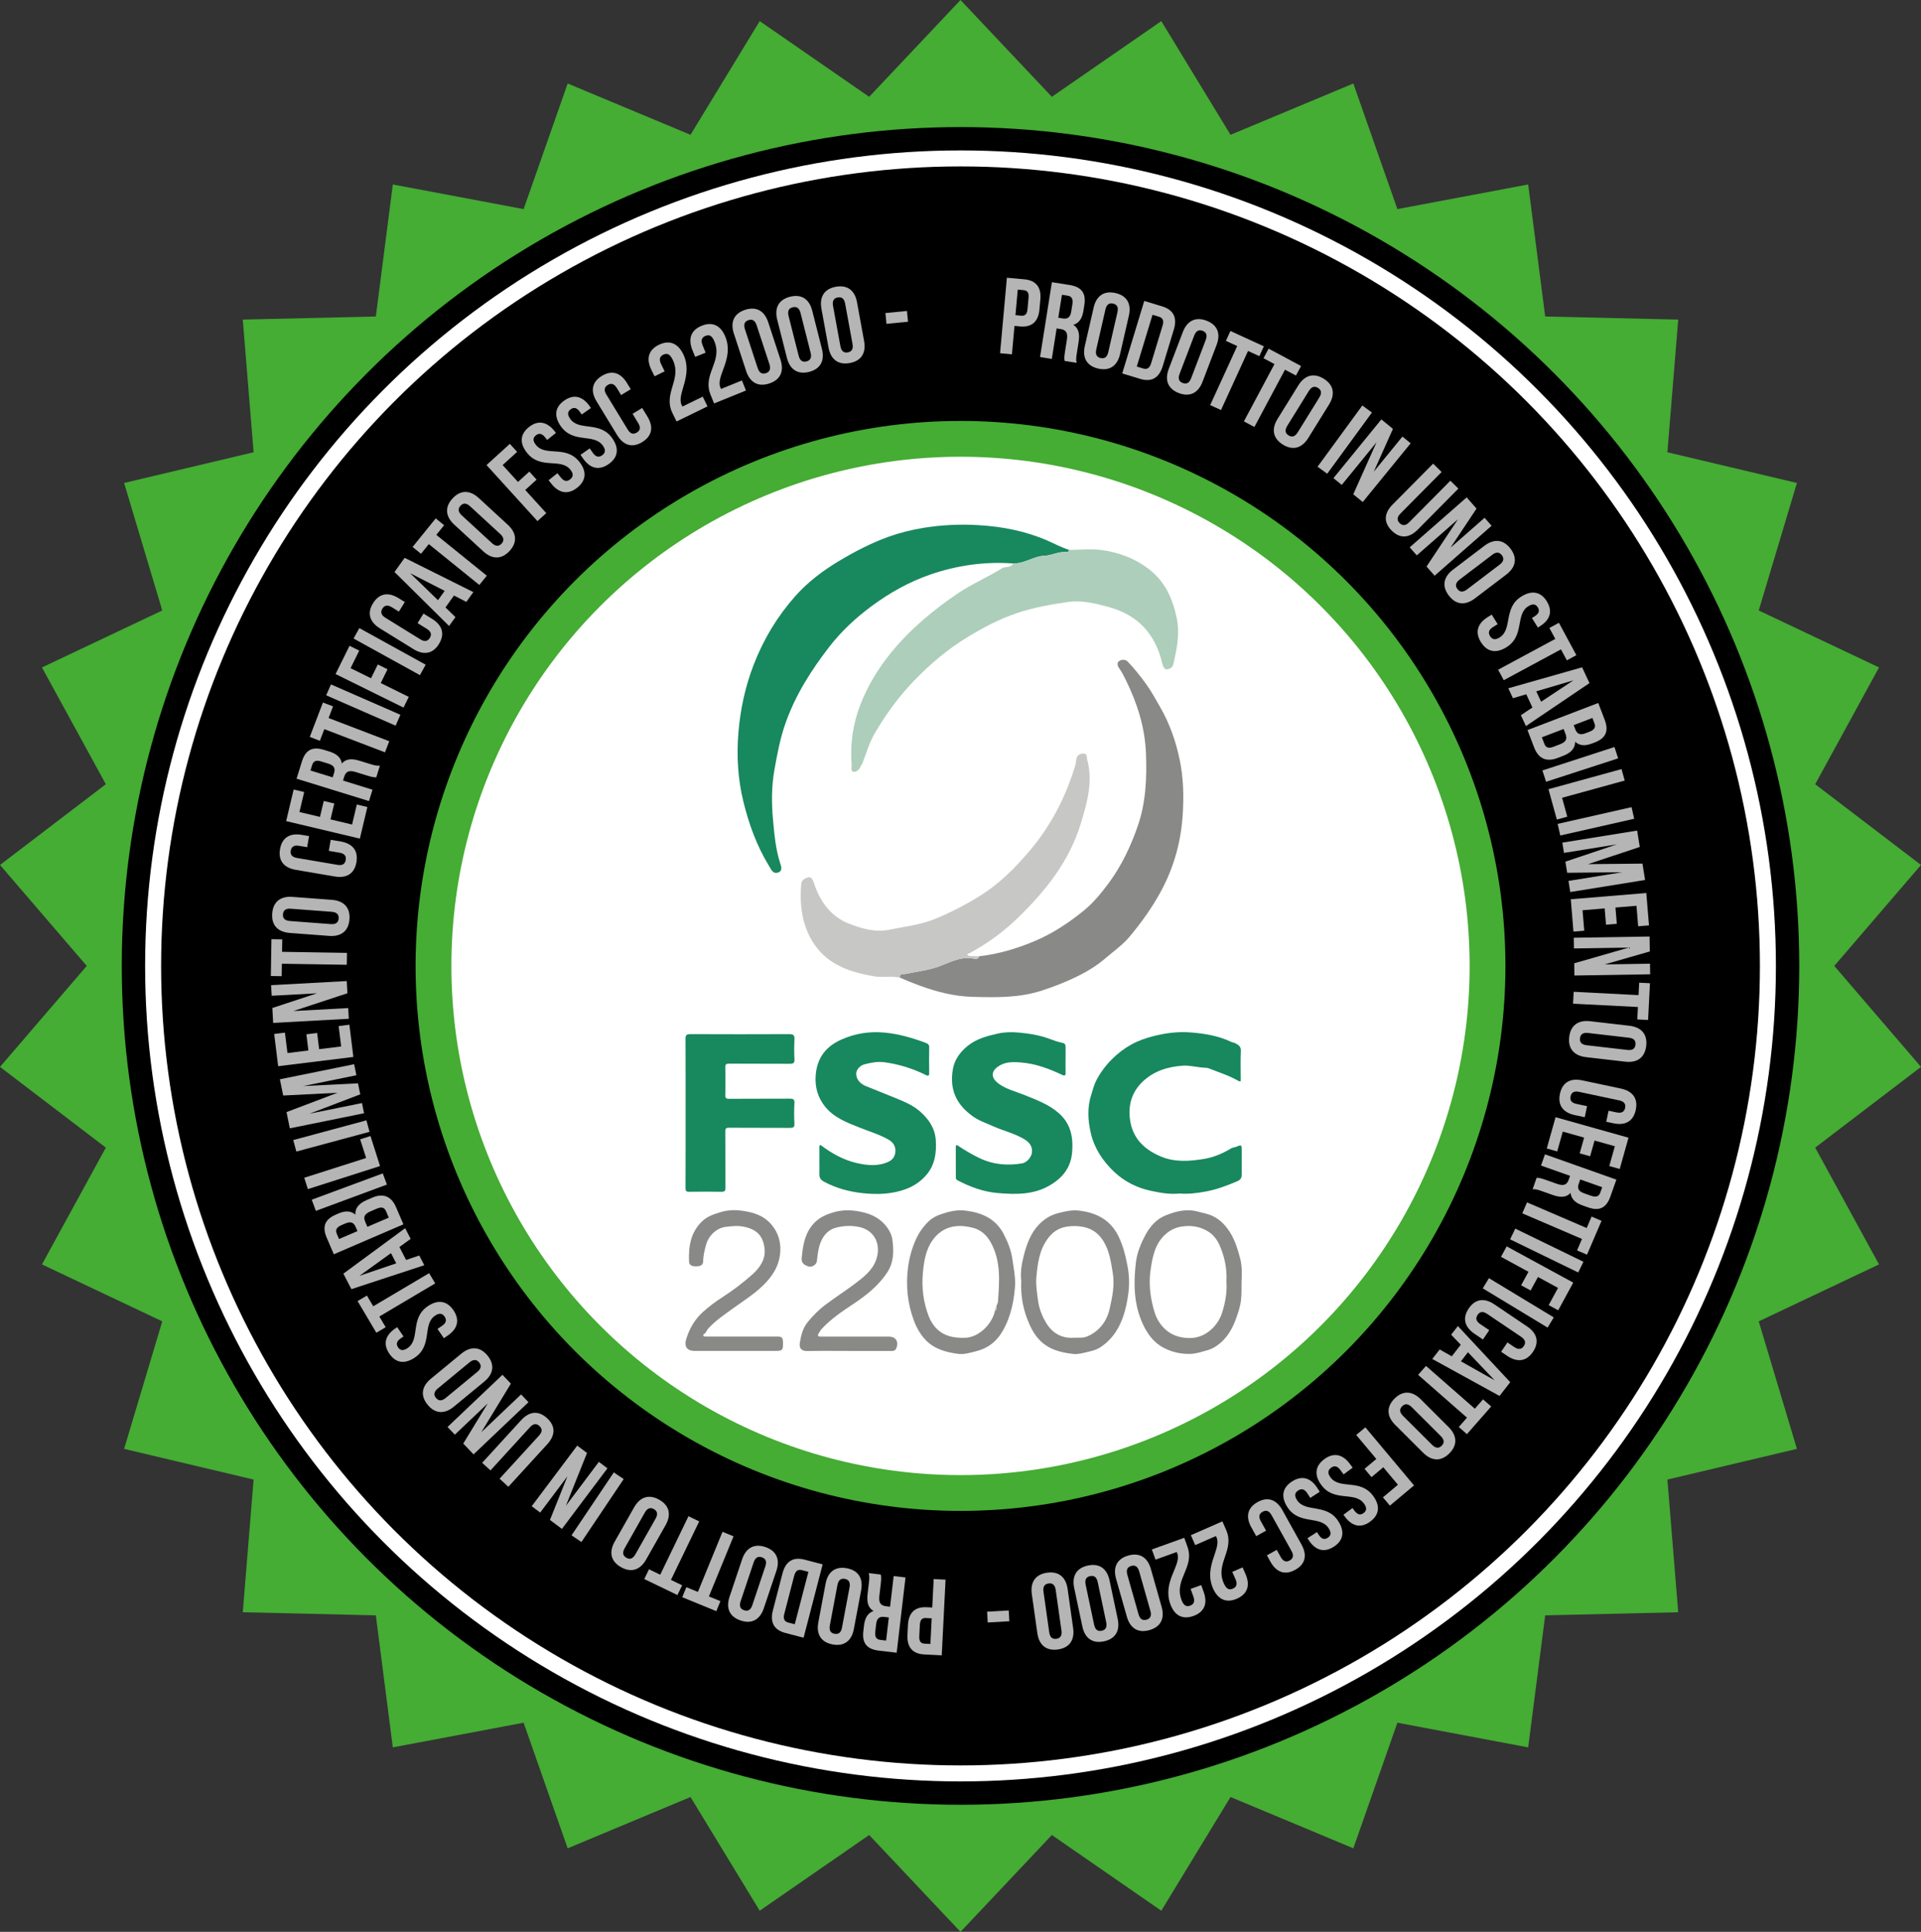
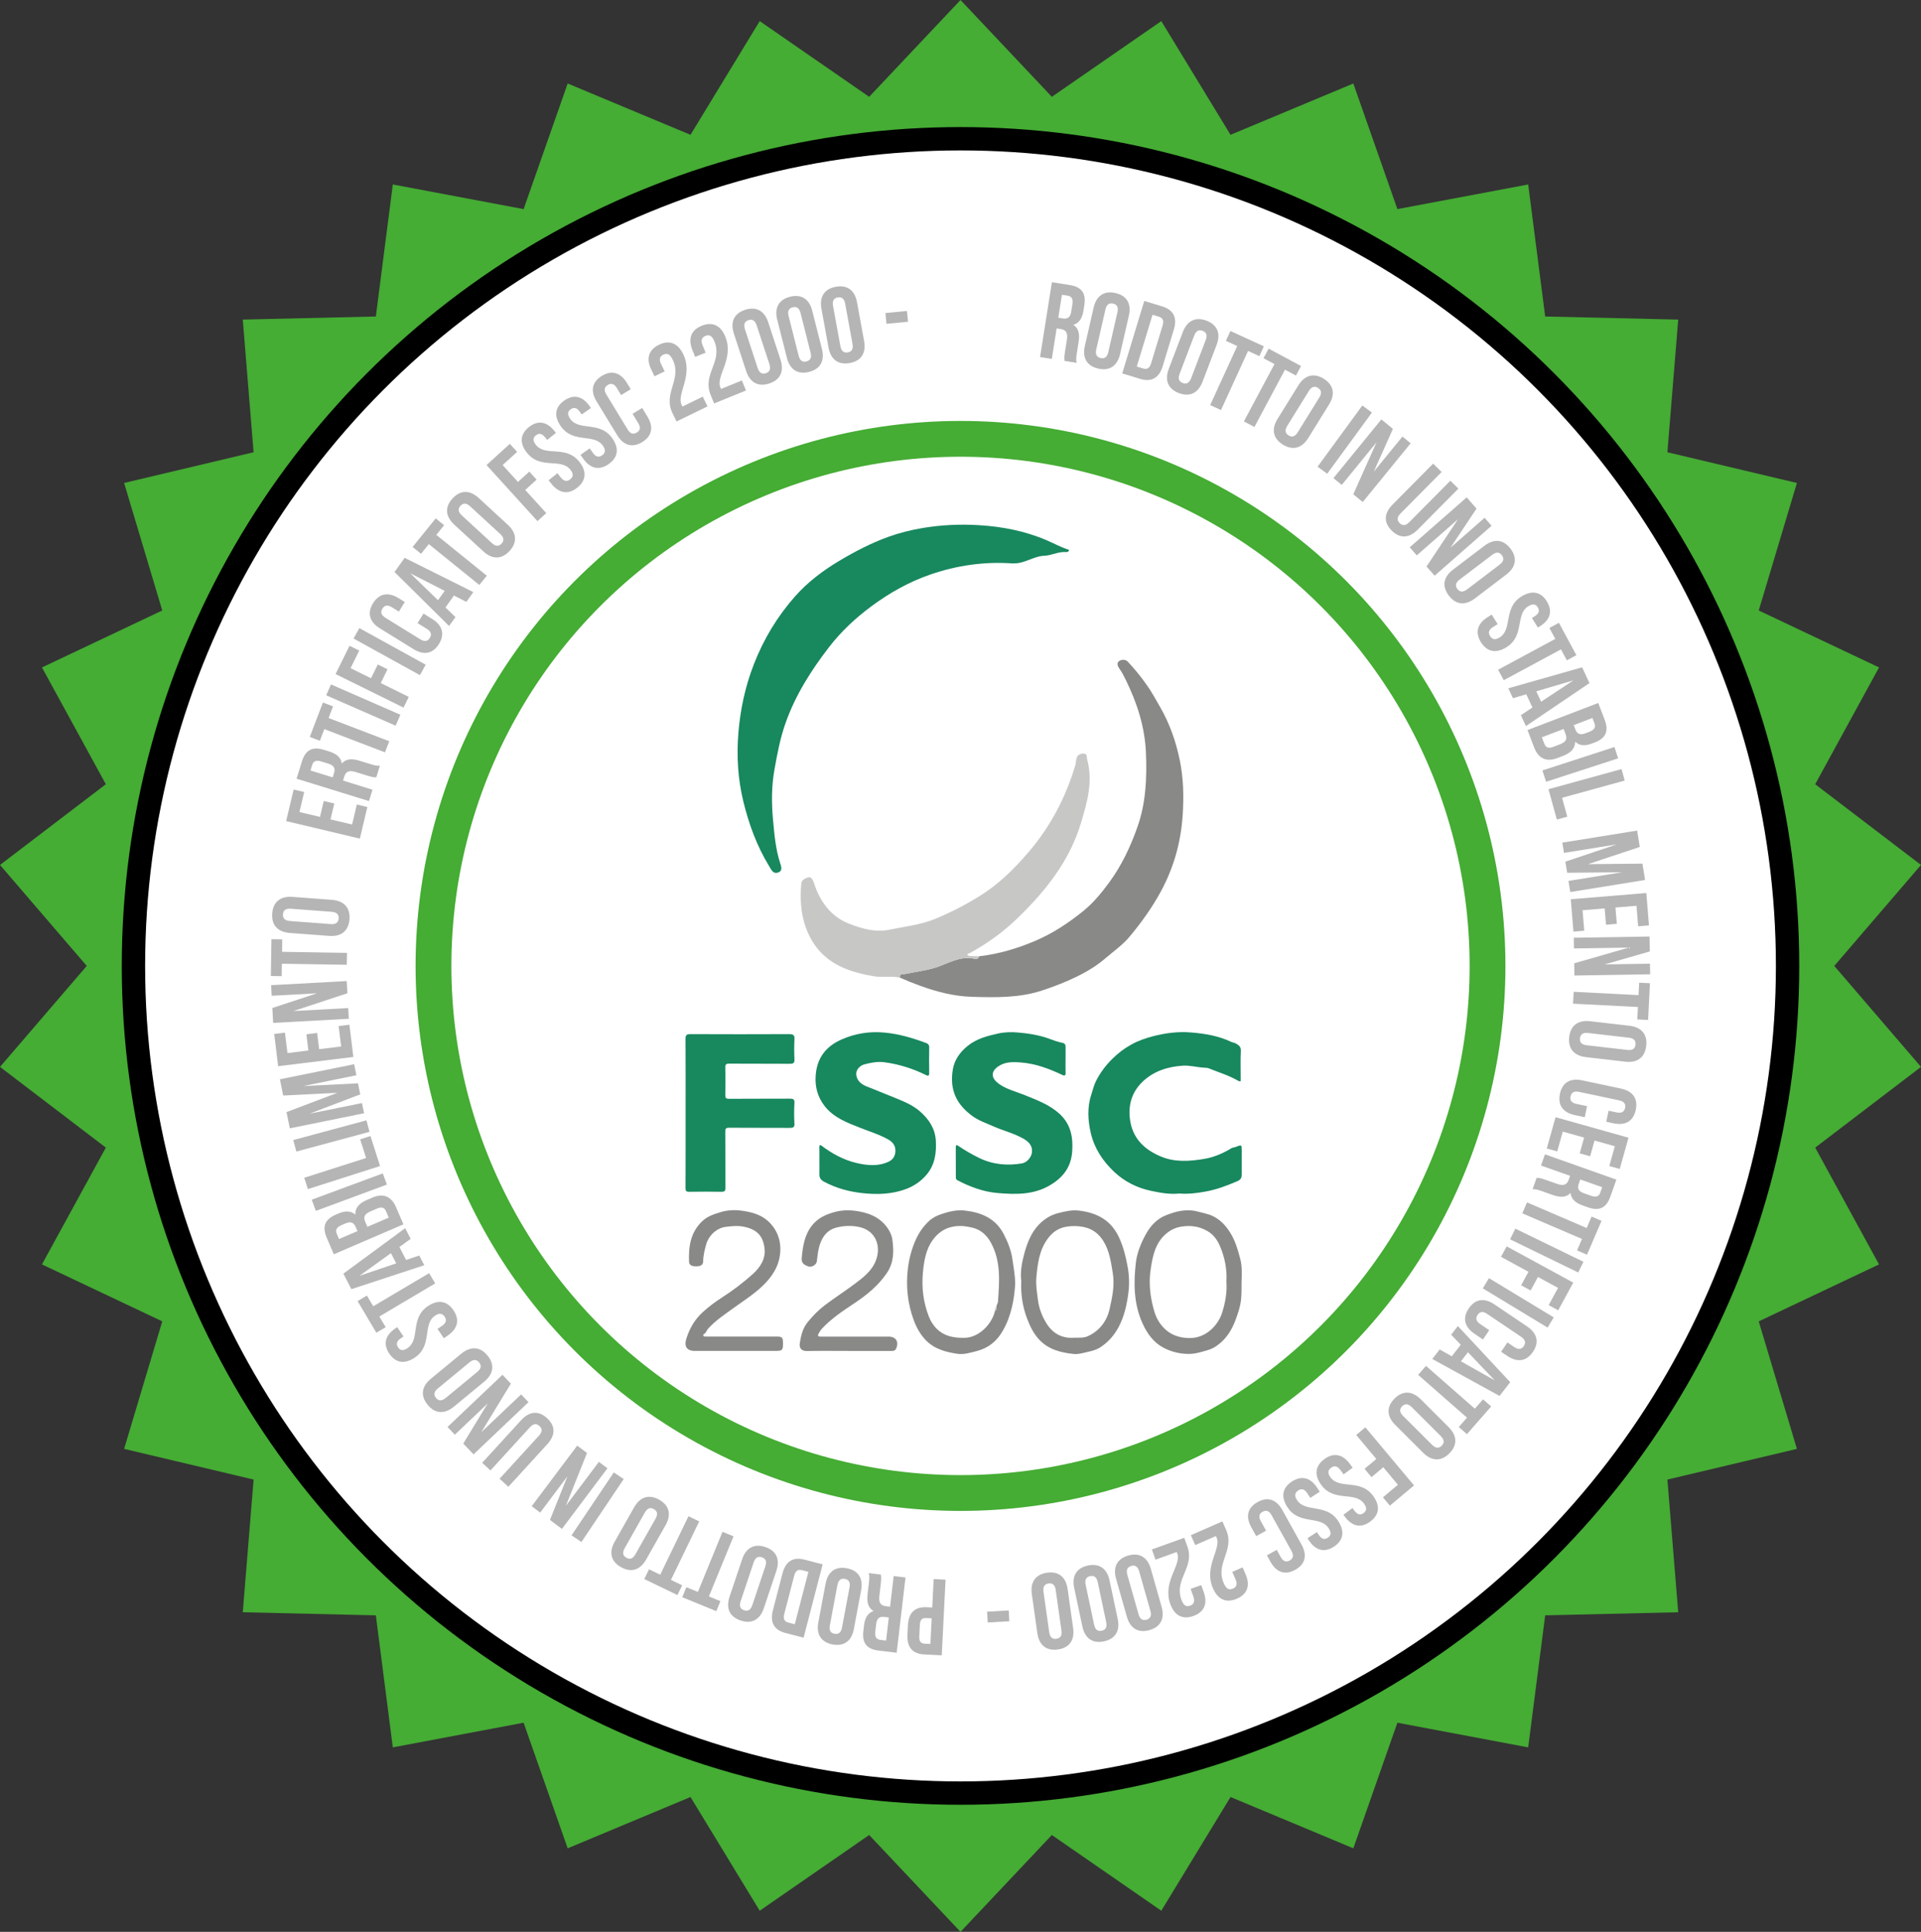
<svg xmlns="http://www.w3.org/2000/svg" id="Ebene_2" data-name="Ebene 2" viewBox="0 0 780.89 785.2">
  <rect x="0" y="0" width="780.89" height="785.2" fill="#333333" stroke="none" />
  <defs>
    <style>
      .cls-1 {
        fill: #45ac34;
      }

      .cls-1, .cls-2, .cls-3, .cls-4, .cls-5, .cls-6, .cls-7, .cls-8 {
        stroke-width: 0px;
      }

      .cls-2 {
        fill: #000;
      }

      .cls-3 {
        fill: #18885f;
      }

      .cls-4 {
        fill: #898a88;
      }

      .cls-5 {
        fill: #adceba;
      }

      .cls-6 {
        fill: #b5b5b5;
      }

      .cls-7 {
        fill: #fff;
      }

      .cls-8 {
        fill: #c7c7c6;
      }
    </style>
  </defs>
  <g id="IT">
    <polygon class="cls-1" points="390.45 0 427.58 39.35 472.07 8.58 500.21 54.79 550.13 33.94 568.04 84.99 621.21 74.98 628.12 128.64 682.2 129.9 677.8 183.82 730.45 196.3 714.93 248.13 763.83 271.28 737.88 318.75 780.89 351.56 745.64 392.6 780.89 433.64 737.88 466.45 763.83 513.92 714.93 537.07 730.45 588.9 677.8 601.37 682.2 655.3 628.12 656.56 621.21 710.22 568.04 700.2 550.13 751.25 500.21 730.4 472.07 776.62 427.58 745.84 390.45 785.2 353.32 745.84 308.82 776.62 280.69 730.4 230.76 751.25 212.85 700.2 159.68 710.22 152.78 656.56 98.69 655.3 103.09 601.37 50.45 588.9 65.96 537.07 17.06 513.92 43.02 466.45 0 433.64 35.26 392.6 0 351.56 43.02 318.75 17.06 271.28 65.96 248.13 50.45 196.3 103.09 183.82 98.69 129.9 152.78 128.64 159.68 74.98 212.85 84.99 230.76 33.94 280.69 54.79 308.82 8.58 353.32 39.35 390.45 0" />
    <circle class="cls-2" cx="390.45" cy="392.6" r="340.95" />
    <circle class="cls-7" cx="390.45" cy="392.6" r="331.46" />
-     <circle class="cls-2" cx="390.45" cy="392.6" r="324.96" />
    <circle class="cls-1" cx="390.45" cy="392.6" r="221.51" />
    <circle class="cls-7" cx="390.45" cy="392.6" r="206.96" />
    <g>
-       <path class="cls-6" d="M422.9,121.76l-.36,3.99c-.44,4.91-3.05,7.37-7.87,6.93l-2.28-.21-1.04,11.53-4.82-.43,2.77-30.68,7.1.64c4.82.43,6.95,3.32,6.5,8.23ZM413.72,117.71l-.94,10.39,2.28.21c1.53.14,2.43-.49,2.63-2.68l.42-4.6c.2-2.19-.57-2.97-2.11-3.11l-2.28-.21Z" />
      <path class="cls-6" d="M432.77,146.7c-.14-.82-.24-1.33.16-3.81l.76-4.78c.45-2.82-.34-4.02-2.52-4.36l-1.65-.26-1.96,12.39-4.78-.76,4.82-30.42,7.21,1.14c4.95.78,6.72,3.43,5.98,8.12l-.38,2.39c-.5,3.13-1.82,5.01-4.11,5.68,2.23,1.38,2.65,3.81,2.15,6.98l-.74,4.69c-.23,1.48-.36,2.57-.06,3.78l-4.87-.77ZM431.68,119.8l-1.48,9.34,1.87.3c1.78.28,2.99-.33,3.38-2.76l.47-3c.34-2.17-.24-3.25-1.94-3.51l-2.3-.36Z" />
      <path class="cls-6" d="M444.57,125.01c1.1-4.8,4.26-6.97,8.89-5.9,4.63,1.06,6.53,4.39,5.43,9.19l-3.58,15.61c-1.1,4.8-4.26,6.97-8.89,5.9-4.63-1.06-6.53-4.39-5.43-9.19l3.58-15.61ZM445.64,142c-.49,2.14.26,3.18,1.76,3.52,1.5.34,2.63-.25,3.12-2.4l3.72-16.21c.49-2.14-.26-3.18-1.76-3.52-1.5-.34-2.63.25-3.12,2.4l-3.72,16.21Z" />
      <path class="cls-6" d="M465.15,122.32l7.33,2.23c4.63,1.41,6.12,4.67,4.69,9.38l-4.53,14.9c-1.43,4.71-4.49,6.59-9.12,5.18l-7.33-2.23,8.96-29.47ZM468.5,127.94l-6.4,21.05,2.61.79c1.47.45,2.59-.04,3.23-2.15l4.66-15.32c.64-2.1-.01-3.13-1.49-3.58l-2.61-.79Z" />
      <path class="cls-6" d="M480.82,134.96c1.76-4.6,5.19-6.31,9.63-4.62s5.86,5.25,4.1,9.85l-5.71,14.96c-1.76,4.6-5.19,6.31-9.63,4.62-4.44-1.69-5.86-5.25-4.1-9.85l5.71-14.96ZM479.52,151.94c-.79,2.06-.18,3.18,1.26,3.73,1.44.55,2.64.11,3.42-1.94l5.93-15.54c.78-2.06.18-3.18-1.26-3.73-1.44-.55-2.64-.11-3.43,1.94l-5.93,15.54Z" />
      <path class="cls-6" d="M500.16,134.53l13.6,6.23-1.83,4-4.6-2.11-10.99,24.01-4.4-2.01,10.99-24-4.6-2.11,1.83-4Z" />
      <path class="cls-6" d="M515.68,141.71l13.2,7.05-2.07,3.88-4.46-2.38-12.43,23.29-4.27-2.28,12.43-23.29-4.46-2.38,2.07-3.88Z" />
      <path class="cls-6" d="M527.77,156.65c2.6-4.19,6.29-5.21,10.33-2.71,4.04,2.5,4.76,6.26,2.17,10.45l-8.44,13.61c-2.6,4.19-6.29,5.21-10.33,2.71-4.04-2.5-4.76-6.26-2.17-10.45l8.44-13.61ZM523.28,173.07c-1.16,1.87-.78,3.09.53,3.9,1.31.81,2.57.61,3.73-1.26l8.76-14.14c1.16-1.87.78-3.09-.53-3.9-1.31-.81-2.57-.61-3.73,1.26l-8.76,14.14Z" />
      <path class="cls-6" d="M553.78,164.82l3.91,2.86-18.18,24.87-3.91-2.86,18.18-24.87Z" />
      <path class="cls-6" d="M559.53,179.8l-14.1,17.29-3.38-2.75,19.47-23.87,4.71,3.84-7.8,17.43,11.66-14.29,3.34,2.73-19.47,23.87-3.85-3.14,9.43-21.1Z" />
      <path class="cls-6" d="M586.02,191.85l-16.73,16.88c-1.55,1.56-1.42,2.81-.33,3.89,1.09,1.08,2.34,1.2,3.89-.36l16.73-16.88,3.25,3.22-16.51,16.66c-3.47,3.5-7.2,3.77-10.58.42s-3.14-7.08.33-10.58l16.51-16.66,3.44,3.41Z" />
      <path class="cls-6" d="M592.69,211.03l-16.77,14.71-2.87-3.28,23.16-20.3,4,4.56-10.58,15.89,13.86-12.15,2.84,3.24-23.16,20.3-3.28-3.74,12.8-19.24Z" />
      <path class="cls-6" d="M603.41,221.84c3.92-2.98,7.74-2.62,10.61,1.17,2.87,3.78,2.2,7.55-1.72,10.53l-12.75,9.69c-3.92,2.98-7.74,2.62-10.61-1.17-2.87-3.78-2.2-7.55,1.72-10.53l12.75-9.69ZM593.34,235.57c-1.75,1.33-1.83,2.61-.9,3.83.93,1.23,2.18,1.49,3.93.16l13.24-10.06c1.75-1.33,1.83-2.61.9-3.83-.93-1.23-2.18-1.49-3.93-.16l-13.24,10.06Z" />
      <path class="cls-6" d="M628.77,244.41c2.49,4,1.38,7.54-2.8,10.14l-.82.51-2.42-3.88,1.08-.67c1.87-1.16,2.11-2.35,1.3-3.66s-1.99-1.61-3.86-.45c-5.38,3.35-1.38,12.01-8.85,16.66-4.18,2.61-7.87,2-10.39-2.03-2.51-4.03-1.43-7.61,2.76-10.22l1.61-1,2.42,3.88-1.87,1.16c-1.87,1.16-2.03,2.4-1.21,3.71s2,1.71,3.87.55c5.38-3.35,1.38-12.01,8.85-16.66,4.18-2.61,7.85-2.04,10.34,1.95Z" />
      <path class="cls-6" d="M633.7,253.13l7.1,13.17-3.87,2.09-2.4-4.45-23.24,12.53-2.3-4.26,23.24-12.53-2.4-4.45,3.87-2.09Z" />
      <path class="cls-6" d="M620.29,295.12l-2.06-4.43,4.71-3.12-2.51-5.38-5.42,1.6-1.88-4.03,30-8.53,2.99,6.42-25.84,17.47ZM624.49,280.99l1.97,4.23,13.14-8.69-15.1,4.46Z" />
      <path class="cls-6" d="M648.25,301.78l-1.03.39c-2.96,1.13-5.19.95-6.91-.7-.02,2.79-1.83,4.56-4.87,5.73l-2.34.9c-4.44,1.7-7.72.27-9.45-4.25l-2.72-7.11,28.76-11.01,2.61,6.82c1.79,4.68.39,7.53-4.05,9.23ZM635.6,296.3l-8.83,3.38.99,2.59c.58,1.52,1.59,2.08,3.73,1.26l2.51-.96c2.67-1.02,3.16-2.2,2.38-4.25l-.77-2.01ZM647.31,291.82l-7.6,2.91.68,1.77c.65,1.68,1.78,2.43,4.08,1.55l1.6-.61c2.05-.79,2.69-1.83,2.08-3.43l-.83-2.18Z" />
      <path class="cls-6" d="M656.28,303.63l1.5,4.6-29.29,9.52-1.5-4.6,29.29-9.52Z" />
      <path class="cls-6" d="M659.16,312.59l1.28,4.67-25.45,7,2.11,7.68-4.24,1.17-3.4-12.34,29.69-8.17Z" />
-       <path class="cls-6" d="M663.23,328.07l1.07,4.72-30.04,6.8-1.07-4.72,30.04-6.8Z" />
      <path class="cls-6" d="M645.54,351.24l22.12-.22,1.07,6.65-30.41,4.9-.73-4.52,21.81-3.52-22.34.21-.73-4.52,20.93-7.03-21.5,3.47-.67-4.17,30.41-4.9,1.07,6.65-21.02,7Z" />
      <path class="cls-6" d="M656.69,368.87l.55,6.62-4.39.36-.55-6.62-8.99.74.69,8.33-4.39.36-1.08-13.16,30.7-2.53,1.08,13.16-4.39.36-.69-8.33-8.55.71Z" />
      <path class="cls-6" d="M662.12,385.14l-22.3.36-.07-4.35,30.79-.5.1,6.07-18.35,5.27,18.43-.3.07,4.31-30.79.5-.08-4.97,22.21-6.39Z" />
      <path class="cls-6" d="M670.71,399.63l-.76,14.94-4.39-.22.26-5.05-26.37-1.35.25-4.83,26.37,1.35.26-5.05,4.39.22Z" />
      <path class="cls-6" d="M662.34,416.92c4.9.57,7.4,3.47,6.85,8.19-.55,4.72-3.64,6.98-8.54,6.41l-15.91-1.84c-4.9-.57-7.4-3.47-6.85-8.19.54-4.72,3.64-6.98,8.54-6.41l15.91,1.84ZM645.57,419.86c-2.19-.25-3.13.61-3.3,2.14s.54,2.59,2.73,2.84l16.53,1.91c2.19.25,3.13-.61,3.3-2.14s-.54-2.59-2.73-2.84l-16.52-1.91Z" />
      <path class="cls-6" d="M644.2,454.09l-4-.85c-4.82-1.02-7.07-4.02-6.08-8.67.99-4.65,4.25-6.48,9.07-5.45l15.67,3.32c4.82,1.02,7.07,4.02,6.08,8.67-.99,4.65-4.25,6.48-9.07,5.45l-2.93-.62.95-4.48,3.23.68c2.15.46,3.17-.32,3.49-1.82s-.3-2.63-2.45-3.08l-16.27-3.45c-2.15-.46-3.13.33-3.45,1.83s.25,2.62,2.41,3.07l4.3.91-.95,4.48Z" />
      <path class="cls-6" d="M648.19,463.57l-1.8,6.4-4.24-1.19,1.8-6.4-8.68-2.44-2.26,8.05-4.24-1.19,3.57-12.71,29.65,8.33-3.57,12.71-4.24-1.19,2.26-8.05-8.26-2.32Z" />
      <path class="cls-6" d="M624.66,478.72c.83.02,1.35.01,3.71.85l4.56,1.61c2.7.95,4.01.39,4.75-1.68l.56-1.58-11.82-4.18,1.61-4.56,29.03,10.28-2.44,6.88c-1.67,4.73-4.59,5.98-9.07,4.4l-2.28-.81c-2.99-1.06-4.6-2.7-4.83-5.07-1.76,1.94-4.22,1.91-7.25.84l-4.48-1.59c-1.41-.5-2.46-.82-3.7-.75l1.64-4.64ZM651.3,482.55l-8.92-3.16-.63,1.78c-.6,1.7-.22,3,2.1,3.82l2.86,1.01c2.07.73,3.24.35,3.81-1.27l.78-2.2Z" />
      <path class="cls-6" d="M651.02,496.22l-5.9,13.75-4.04-1.74,2-4.65-24.26-10.42,1.91-4.45,24.26,10.42,2-4.65,4.04,1.74Z" />
      <path class="cls-6" d="M643.67,512.85l-2.12,4.35-27.7-13.47,2.12-4.35,27.7,13.47Z" />
      <path class="cls-6" d="M625.19,519.02l-2.99,5.49-3.86-2.1,2.99-5.49-11.17-6.08,2.31-4.25,27.06,14.73-6.12,11.25-3.87-2.1,3.81-7-8.16-4.44Z" />
      <path class="cls-6" d="M631.61,535.46l-2.51,4.14-26.35-15.95,2.51-4.14,26.35,15.95Z" />
      <path class="cls-6" d="M602.81,544.43l-3.39-2.29c-4.08-2.76-5.04-6.37-2.38-10.31s6.37-4.41,10.46-1.65l13.27,8.96c4.08,2.76,5.04,6.37,2.38,10.31-2.66,3.94-6.37,4.41-10.46,1.65l-2.48-1.67,2.56-3.79,2.74,1.85c1.82,1.23,3.06.9,3.92-.38.86-1.28.71-2.55-1.11-3.78l-13.79-9.3c-1.82-1.23-3.02-.87-3.88.41-.86,1.28-.75,2.52,1.08,3.75l3.65,2.46-2.56,3.79Z" />
      <path class="cls-6" d="M582.23,552.35l3-3.85,4.92,2.77,3.65-4.69-3.9-4.09,2.73-3.51,21.28,22.81-4.35,5.59-27.34-15.03ZM596.72,549.63l-2.86,3.68,13.73,7.73-10.86-11.41Z" />
      <path class="cls-6" d="M606.17,571.66l-9.86,11.25-3.31-2.9,3.33-3.8-19.85-17.4,3.19-3.64,19.85,17.4,3.34-3.8,3.31,2.9Z" />
      <path class="cls-6" d="M588.87,580.05c3.49,3.48,3.65,7.31.3,10.67-3.36,3.37-7.18,3.22-10.67-.26l-11.34-11.31c-3.49-3.48-3.65-7.31-.3-10.67s7.18-3.22,10.67.26l11.34,11.31ZM573.89,571.95c-1.56-1.55-2.83-1.46-3.92-.37-1.09,1.09-1.18,2.37.38,3.92l11.78,11.74c1.56,1.55,2.83,1.46,3.92.37,1.09-1.09,1.18-2.37-.38-3.92l-11.78-11.74Z" />
      <path class="cls-6" d="M562.31,596.37l-4.79,4.01-2.83-3.37,4.79-4.01-8.17-9.75,3.71-3.11,19.78,23.61-9.81,8.22-2.83-3.37,6.1-5.12-5.96-7.12Z" />
      <path class="cls-6" d="M557.02,618.44c-3.79,2.8-7.41,1.97-10.33-1.99l-.58-.78,3.68-2.72.76,1.03c1.31,1.77,2.51,1.92,3.75,1,1.24-.92,1.45-2.11.14-3.88-3.77-5.09-12.08-.43-17.31-7.5-2.93-3.96-2.62-7.69,1.2-10.52s7.48-2.02,10.41,1.94l1.12,1.52-3.68,2.72-1.31-1.77c-1.31-1.77-2.56-1.83-3.79-.92-1.24.92-1.55,2.13-.24,3.9,3.77,5.1,12.08.43,17.31,7.5,2.93,3.96,2.66,7.67-1.13,10.46Z" />
      <path class="cls-6" d="M542.21,628.66c-3.96,2.55-7.52,1.49-10.19-2.65l-.52-.81,3.85-2.48.69,1.07c1.19,1.85,2.38,2.08,3.68,1.24s1.58-2.01.39-3.86c-3.43-5.33-12.03-1.2-16.79-8.6-2.67-4.14-2.12-7.84,1.87-10.42,4-2.57,7.59-1.54,10.26,2.6l1.03,1.59-3.85,2.48-1.19-1.85c-1.19-1.85-2.43-1.99-3.73-1.16-1.29.83-1.68,2.02-.49,3.87,3.43,5.33,12.03,1.2,16.79,8.6,2.67,4.14,2.16,7.82-1.8,10.37Z" />
      <path class="cls-6" d="M510.66,624.37l-1.99-3.58c-2.39-4.31-1.61-7.96,2.54-10.27,4.15-2.31,7.67-1.04,10.07,3.26l7.78,14c2.39,4.31,1.61,7.96-2.54,10.27-4.15,2.31-7.67,1.04-10.07-3.26l-1.45-2.62,4-2.22,1.6,2.88c1.07,1.92,2.32,2.18,3.67,1.43s1.79-1.95.72-3.87l-8.08-14.53c-1.07-1.92-2.3-2.14-3.65-1.4s-1.81,1.91-.74,3.83l2.14,3.85-4,2.22Z" />
      <path class="cls-6" d="M501.17,645.71c1.41-.62,1.96-1.77,1.08-3.79l-1.33-3.02,4.19-1.84,1.2,2.74c1.98,4.51.85,8.08-3.5,9.99-4.35,1.91-7.74.32-9.72-4.19-3.89-8.87,3.49-16.04,1.46-20.67-.09-.2-.18-.4-.31-.59l-8.38,3.67-1.77-4.03,12.81-5.62,1.52,3.47c3.64,8.3-4.54,13.52-.97,21.66,1.11,2.54,2.3,2.83,3.71,2.22Z" />
      <path class="cls-6" d="M483.78,652.63c1.45-.52,2.08-1.64,1.33-3.71l-1.12-3.11,4.31-1.55,1.01,2.82c1.67,4.64.3,8.12-4.17,9.73s-7.75-.21-9.41-4.85c-3.28-9.11,4.57-15.77,2.86-20.53-.07-.21-.15-.41-.26-.61l-8.61,3.1-1.49-4.14,13.17-4.74,1.28,3.56c3.07,8.53-5.45,13.19-2.45,21.55.94,2.61,2.1,2.99,3.55,2.46Z" />
      <path class="cls-6" d="M472.2,653.1c1.35,4.74-.38,8.16-4.95,9.46-4.57,1.3-7.84-.7-9.18-5.44l-4.38-15.41c-1.35-4.74.38-8.16,4.95-9.46,4.57-1.3,7.84.7,9.18,5.44l4.38,15.41ZM463.09,638.72c-.6-2.12-1.76-2.66-3.24-2.24s-2.18,1.49-1.58,3.61l4.54,16c.6,2.12,1.76,2.66,3.24,2.24s2.18-1.49,1.58-3.61l-4.54-16Z" />
      <path class="cls-6" d="M454.35,658.03c1.02,4.82-.94,8.11-5.58,9.1-4.65.98-7.77-1.23-8.79-6.05l-3.32-15.67c-1.02-4.82.94-8.11,5.58-9.1,4.65-.98,7.77,1.23,8.79,6.05l3.32,15.67ZM446.23,643.06c-.46-2.15-1.58-2.77-3.08-2.45-1.51.32-2.28,1.34-1.83,3.49l3.44,16.27c.46,2.15,1.58,2.77,3.08,2.45,1.51-.32,2.28-1.34,1.83-3.49l-3.44-16.27Z" />
      <path class="cls-6" d="M436.23,661.73c.69,4.88-1.49,8.03-6.19,8.7-4.7.67-7.67-1.76-8.36-6.64l-2.24-15.86c-.69-4.88,1.49-8.03,6.19-8.7,4.7-.67,7.67,1.76,8.36,6.64l2.24,15.86ZM429.15,646.25c-.31-2.18-1.38-2.87-2.91-2.65s-2.37,1.18-2.06,3.36l2.33,16.47c.31,2.18,1.38,2.87,2.91,2.66s2.37-1.18,2.06-3.36l-2.33-16.47Z" />
      <path class="cls-6" d="M410.3,658.96l-8.79.5-.25-4.39,8.79-.5.25,4.39Z" />
      <path class="cls-6" d="M368.88,664.5l.2-4c.25-4.92,2.76-7.48,7.59-7.24l2.29.11.58-11.56,4.83.24-1.55,30.76-7.12-.36c-4.83-.24-7.07-3.04-6.82-7.97ZM378.21,668.19l.52-10.42-2.29-.11c-1.54-.08-2.41.58-2.52,2.78l-.23,4.61c-.11,2.2.69,2.94,2.23,3.02l2.29.11Z" />
      <path class="cls-6" d="M358.03,639.98c.17.82.29,1.32,0,3.81l-.56,4.81c-.33,2.84.5,4,2.69,4.26l1.66.19,1.46-12.45,4.81.56-3.59,30.59-7.25-.85c-4.98-.58-6.85-3.15-6.3-7.87l.28-2.4c.37-3.15,1.62-5.08,3.88-5.84-2.29-1.29-2.8-3.7-2.43-6.89l.55-4.72c.17-1.49.26-2.58-.09-3.78l4.89.57ZM360.2,666.82l1.1-9.4-1.88-.22c-1.79-.21-2.98.45-3.26,2.9l-.35,3.01c-.26,2.19.37,3.23,2.08,3.43l2.32.27Z" />
      <path class="cls-6" d="M347.09,662.13c-.91,4.84-3.98,7.13-8.65,6.25-4.67-.88-6.7-4.12-5.79-8.97l2.96-15.74c.91-4.84,3.98-7.13,8.65-6.25,4.67.88,6.7,4.12,5.79,8.97l-2.96,15.74ZM345.34,645.19c.41-2.16-.39-3.16-1.9-3.45s-2.62.36-3.03,2.52l-3.07,16.35c-.41,2.16.39,3.16,1.91,3.45,1.51.28,2.62-.36,3.02-2.52l3.07-16.35Z" />
      <path class="cls-6" d="M326.66,665.65l-7.41-1.93c-4.68-1.22-6.31-4.41-5.07-9.18l3.92-15.08c1.24-4.77,4.22-6.77,8.9-5.55l7.41,1.93-7.75,29.81ZM323.08,660.17l5.54-21.29-2.64-.69c-1.49-.39-2.58.15-3.14,2.28l-4.03,15.5c-.55,2.13.14,3.13,1.63,3.52l2.64.69Z" />
      <path class="cls-6" d="M310.5,653.66c-1.57,4.67-4.93,6.52-9.43,5-4.51-1.51-6.07-5.01-4.5-9.68l5.1-15.19c1.57-4.67,4.93-6.52,9.43-5,4.5,1.51,6.07,5.01,4.5,9.68l-5.1,15.18ZM311.11,636.64c.7-2.09.05-3.19-1.41-3.68s-2.64,0-3.34,2.08l-5.29,15.77c-.7,2.09-.05,3.19,1.41,3.68s2.64,0,3.34-2.08l5.29-15.77Z" />
      <path class="cls-6" d="M291.18,654.86l-13.84-5.67,1.67-4.07,4.68,1.92,10.01-24.43,4.48,1.83-10.01,24.43,4.68,1.92-1.67,4.07Z" />
      <path class="cls-6" d="M275.37,648.31l-13.47-6.51,1.92-3.96,4.56,2.2,11.49-23.77,4.36,2.11-11.49,23.77,4.56,2.2-1.92,3.96Z" />
      <path class="cls-6" d="M262.66,633.86c-2.43,4.29-6.07,5.46-10.21,3.12-4.14-2.34-5.01-6.07-2.58-10.36l7.89-13.94c2.43-4.29,6.07-5.46,10.21-3.12,4.14,2.34,5.01,6.07,2.58,10.36l-7.89,13.94ZM266.49,617.26c1.08-1.92.65-3.12-.69-3.88-1.34-.76-2.59-.51-3.68,1.41l-8.19,14.48c-1.08,1.92-.65,3.12.69,3.88,1.34.76,2.59.51,3.68-1.41l8.19-14.48Z" />
      <path class="cls-6" d="M236.35,626.74l-4.02-2.7,17.18-25.57,4.02,2.7-17.17,25.57Z" />
      <path class="cls-6" d="M230.04,612.02l13.4-17.84,3.48,2.62-18.5,24.63-4.86-3.65,7.1-17.73-11.07,14.74-3.45-2.59,18.5-24.63,3.98,2.99-8.58,21.46Z" />
      <path class="cls-6" d="M203.08,601.03l16.03-17.53c1.48-1.62,1.3-2.86.17-3.9-1.14-1.04-2.38-1.11-3.87.52l-16.03,17.53-3.38-3.09,15.83-17.31c3.33-3.64,7.04-4.05,10.55-.84s3.42,6.95.1,10.58l-15.83,17.31-3.57-3.27Z" />
      <path class="cls-6" d="M195.65,582.12l16.18-15.36,3,3.16-22.33,21.21-4.18-4.4,9.94-16.3-13.37,12.7-2.97-3.13,22.33-21.21,3.42,3.6-12.03,19.74Z" />
      <path class="cls-6" d="M184.5,571.74c-3.8,3.13-7.63,2.92-10.65-.75-3.02-3.67-2.5-7.46,1.3-10.59l12.36-10.19c3.8-3.13,7.63-2.92,10.65.74,3.02,3.67,2.5,7.46-1.3,10.6l-12.36,10.19ZM194.01,557.62c1.7-1.4,1.73-2.68.75-3.87s-2.24-1.4-3.94,0l-12.83,10.58c-1.7,1.4-1.73,2.68-.75,3.87.98,1.19,2.24,1.4,3.94,0l12.83-10.58Z" />
      <path class="cls-6" d="M158.27,550.22c-2.65-3.89-1.68-7.48,2.39-10.25l.8-.54,2.57,3.78-1.06.72c-1.82,1.24-2.01,2.43-1.15,3.71s2.05,1.53,3.87.29c5.24-3.56.9-12.05,8.17-17,4.07-2.77,7.79-2.32,10.46,1.61,2.67,3.93,1.73,7.55-2.34,10.32l-1.56,1.06-2.57-3.78,1.82-1.24c1.82-1.24,1.93-2.48,1.06-3.76-.87-1.27-2.07-1.63-3.88-.39-5.24,3.56-.9,12.05-8.17,17-4.07,2.77-7.76,2.36-10.41-1.54Z" />
      <path class="cls-6" d="M152.99,541.7l-7.63-12.87,3.79-2.24,2.58,4.35,22.71-13.46,2.47,4.16-22.71,13.46,2.58,4.35-3.79,2.24Z" />
      <path class="cls-6" d="M164.7,499.2l2.24,4.34-4.58,3.3,2.72,5.28,5.35-1.82,2.04,3.95-29.63,9.73-3.25-6.3,25.12-18.49ZM161.07,513.49l-2.14-4.15-12.78,9.21,14.91-5.06Z" />
      <path class="cls-6" d="M136.49,493.69l1.01-.43c2.91-1.25,5.15-1.16,6.93.42-.1-2.79,1.65-4.64,4.64-5.92l2.3-.99c4.37-1.88,7.7-.58,9.61,3.87l3.01,6.99-28.29,12.17-2.88-6.71c-1.98-4.61-.69-7.51,3.67-9.39ZM137.83,503.6l7.48-3.21-.75-1.74c-.71-1.66-1.88-2.35-4.14-1.38l-1.58.68c-2.02.87-2.61,1.94-1.94,3.52l.92,2.14ZM149.35,498.65l8.69-3.74-1.09-2.55c-.64-1.5-1.68-2.01-3.78-1.1l-2.47,1.06c-2.63,1.13-3.07,2.33-2.2,4.35l.85,1.98Z" />
      <path class="cls-6" d="M128.4,492.16l-1.68-4.54,28.88-10.69,1.68,4.54-28.88,10.69Z" />
      <path class="cls-6" d="M125.15,483.31l-1.47-4.61,25.15-8.03-2.42-7.59,4.19-1.34,3.89,12.2-29.34,9.37Z" />
      <path class="cls-6" d="M120.47,468.05l-1.26-4.67,29.74-8.02,1.26,4.67-29.74,8.02Z" />
      <path class="cls-6" d="M137.21,444.16l-22.09,1.12-1.34-6.6,30.18-6.13.91,4.49-21.65,4.4,22.31-1.12.91,4.48-20.63,7.87,21.34-4.33.84,4.14-30.18,6.13-1.34-6.6,20.72-7.85Z" />
      <path class="cls-6" d="M125.36,426.98l-.81-6.59,4.37-.54.81,6.59,8.95-1.1-1.02-8.3,4.37-.54,1.61,13.1-30.57,3.76-1.61-13.1,4.37-.54,1.02,8.3,8.52-1.05Z" />
      <path class="cls-6" d="M119.28,410.94l22.27-1.21.24,4.35-30.75,1.68-.33-6.06,18.14-5.97-18.41,1-.24-4.3,30.75-1.68.27,4.96-21.94,7.23Z" />
      <path class="cls-6" d="M110.1,396.7l.24-14.96,4.4.07-.08,5.06,26.39.43-.08,4.84-26.39-.43-.08,5.06-4.4-.07Z" />
      <path class="cls-6" d="M117.82,379.2c-4.91-.37-7.53-3.17-7.17-7.91.36-4.74,3.36-7.12,8.27-6.75l15.97,1.2c4.91.37,7.53,3.17,7.17,7.91-.36,4.74-3.36,7.12-8.27,6.75l-15.97-1.2ZM134.45,375.6c2.19.17,3.1-.74,3.21-2.27s-.65-2.56-2.84-2.73l-16.58-1.25c-2.19-.17-3.1.74-3.21,2.27-.12,1.54.65,2.56,2.84,2.73l16.58,1.25Z" />
-       <path class="cls-6" d="M134.44,341.33l4.03.69c4.86.83,7.22,3.73,6.42,8.41-.8,4.69-3.99,6.64-8.85,5.81l-15.79-2.69c-4.86-.83-7.22-3.73-6.42-8.41.8-4.68,3.99-6.64,8.85-5.81l2.95.5-.77,4.51-3.25-.55c-2.17-.37-3.16.44-3.41,1.96s.4,2.61,2.57,2.98l16.4,2.79c2.17.37,3.11-.45,3.37-1.97.26-1.52-.36-2.61-2.53-2.97l-4.34-.74.77-4.51Z" />
      <path class="cls-6" d="M130.07,332.02l1.54-6.46,4.28,1.02-1.54,6.46,8.77,2.09,1.93-8.13,4.28,1.02-3.05,12.84-29.96-7.12,3.05-12.84,4.28,1.02-1.93,8.13,8.35,1.98Z" />
      <path class="cls-6" d="M152.98,315.93c-.83.02-1.35.04-3.75-.7l-4.62-1.43c-2.73-.85-4.03-.23-4.68,1.87l-.49,1.6,11.98,3.71-1.43,4.62-29.43-9.1,2.16-6.98c1.48-4.79,4.35-6.16,8.89-4.76l2.31.71c3.03.94,4.7,2.51,5.03,4.87,1.68-2.01,4.14-2.08,7.21-1.13l4.54,1.4c1.43.44,2.49.73,3.73.6l-1.46,4.71ZM126.2,313.17l9.04,2.79.56-1.81c.53-1.72.1-3.01-2.25-3.74l-2.9-.9c-2.1-.65-3.25-.22-3.75,1.42l-.69,2.23Z" />
      <path class="cls-6" d="M125.93,299.51l5.34-13.97,4.11,1.57-1.81,4.73,24.66,9.43-1.73,4.52-24.66-9.43-1.81,4.73-4.11-1.57Z" />
      <path class="cls-6" d="M132.6,282.61l1.94-4.43,28.22,12.34-1.94,4.43-28.22-12.34Z" />
      <path class="cls-6" d="M150.82,275.68l2.76-5.6,3.95,1.95-2.76,5.6,11.4,5.63-2.14,4.34-27.62-13.63,5.67-11.48,3.95,1.95-3.52,7.14,8.33,4.11Z" />
      <path class="cls-6" d="M143.73,259.53l2.34-4.24,26.97,14.88-2.34,4.24-26.97-14.88Z" />
      <path class="cls-6" d="M172.16,249.39l3.48,2.15c4.19,2.59,5.29,6.17,2.79,10.21-2.5,4.04-6.19,4.66-10.38,2.07l-13.62-8.42c-4.19-2.59-5.29-6.17-2.79-10.21,2.5-4.04,6.19-4.66,10.38-2.07l2.54,1.57-2.41,3.89-2.81-1.74c-1.87-1.16-3.09-.77-3.9.54-.81,1.31-.61,2.57,1.26,3.73l14.15,8.74c1.87,1.16,3.05.75,3.86-.56.81-1.31.65-2.55-1.23-3.71l-3.74-2.31,2.41-3.89Z" />
      <path class="cls-6" d="M192.41,240.66l-2.84,3.97-5.03-2.57-3.46,4.83,4.06,3.93-2.59,3.61-22.18-21.94,4.12-5.76,27.92,13.93ZM178.04,243.95l2.72-3.79-14.02-7.17,11.31,10.97Z" />
      <path class="cls-6" d="M167.71,222.33l9.41-11.63,3.42,2.77-3.18,3.93,20.53,16.6-3.04,3.76-20.53-16.6-3.18,3.93-3.42-2.77Z" />
      <path class="cls-6" d="M184.67,213.25c-3.63-3.34-3.94-7.16-.72-10.65,3.22-3.5,7.05-3.5,10.68-.16l11.79,10.85c3.63,3.34,3.94,7.16.72,10.65-3.22,3.5-7.05,3.5-10.68.16l-11.79-10.85ZM199.96,220.74c1.62,1.49,2.89,1.34,3.93.21,1.04-1.13,1.08-2.41-.54-3.9l-12.24-11.26c-1.62-1.49-2.89-1.34-3.93-.21s-1.08,2.41.54,3.9l12.24,11.26Z" />
      <path class="cls-6" d="M210.55,195.89l4.62-4.2,2.96,3.26-4.62,4.2,8.55,9.41-3.58,3.25-20.71-22.79,9.48-8.61,2.96,3.26-5.89,5.35,6.24,6.87Z" />
      <path class="cls-6" d="M214.98,173.61c3.67-2.95,7.32-2.27,10.41,1.58l.61.75-3.57,2.86-.8-1c-1.38-1.72-2.59-1.82-3.79-.85-1.2.96-1.36,2.17.01,3.88,3.97,4.94,12.09-.05,17.6,6.81,3.08,3.84,2.93,7.58-.78,10.56-3.71,2.97-7.39,2.32-10.48-1.52l-1.18-1.48,3.57-2.86,1.38,1.72c1.38,1.72,2.63,1.73,3.83.76s1.46-2.19.08-3.9c-3.97-4.94-12.09.05-17.6-6.81-3.08-3.84-2.96-7.55.71-10.5Z" />
      <path class="cls-6" d="M229.37,162.81c3.85-2.71,7.45-1.79,10.28,2.24l.56.79-3.75,2.63-.73-1.04c-1.26-1.8-2.46-1.98-3.72-1.09-1.26.88-1.5,2.07-.24,3.88,3.64,5.19,12.07.72,17.12,7.92,2.83,4.03,2.43,7.75-1.46,10.48-3.89,2.73-7.52,1.84-10.36-2.19l-1.09-1.55,3.75-2.63,1.26,1.8c1.26,1.8,2.51,1.89,3.77,1.01,1.26-.89,1.6-2.09.33-3.89-3.64-5.19-12.07-.72-17.12-7.92-2.83-4.03-2.47-7.73,1.38-10.43Z" />
      <path class="cls-6" d="M261.05,165.83l2.13,3.49c2.57,4.21,1.93,7.89-2.13,10.37-4.06,2.47-7.63,1.35-10.19-2.86l-8.34-13.67c-2.57-4.21-1.93-7.89,2.13-10.37,4.06-2.47,7.63-1.35,10.19,2.86l1.56,2.55-3.91,2.38-1.72-2.82c-1.15-1.88-2.41-2.09-3.72-1.29-1.31.8-1.71,2.02-.56,3.9l8.66,14.2c1.15,1.88,2.38,2.05,3.7,1.25,1.32-.8,1.73-1.98.58-3.86l-2.29-3.76,3.91-2.38Z" />
      <path class="cls-6" d="M269.65,144.14c-1.38.68-1.89,1.85-.92,3.83l1.45,2.97-4.11,2.01-1.31-2.69c-2.16-4.43-1.18-8.04,3.09-10.12s7.72-.63,9.88,3.8c4.24,8.7-2.84,16.17-.62,20.72.1.2.19.4.33.57l8.23-4.01,1.93,3.96-12.58,6.13-1.66-3.4c-3.97-8.15,3.99-13.7.1-21.69-1.21-2.49-2.41-2.74-3.8-2.06Z" />
      <path class="cls-6" d="M286.77,136.52c-1.43.58-2.01,1.72-1.18,3.76l1.24,3.06-4.24,1.72-1.12-2.77c-1.85-4.57-.63-8.1,3.78-9.89,4.4-1.79,7.75-.1,9.6,4.46,3.64,8.97-3.93,15.94-2.03,20.62.08.2.17.41.29.6l8.48-3.44,1.65,4.08-12.96,5.26-1.42-3.51c-3.41-8.4,4.92-13.39,1.58-21.63-1.04-2.57-2.22-2.9-3.65-2.32Z" />
      <path class="cls-6" d="M298.32,135.58c-1.54-4.68.05-8.17,4.57-9.65s7.86.38,9.4,5.07l4.99,15.22c1.54,4.68-.05,8.17-4.57,9.65-4.51,1.48-7.86-.38-9.4-5.07l-4.99-15.22ZM308,149.59c.69,2.09,1.87,2.58,3.33,2.1,1.46-.48,2.12-1.58,1.44-3.67l-5.19-15.8c-.69-2.09-1.87-2.58-3.33-2.1-1.46.48-2.12,1.58-1.44,3.67l5.18,15.8Z" />
      <path class="cls-6" d="M315.94,129.93c-1.21-4.78.61-8.15,5.21-9.32,4.61-1.17,7.82.92,9.03,5.7l3.94,15.52c1.21,4.78-.61,8.15-5.21,9.32-4.61,1.17-7.82-.92-9.03-5.7l-3.94-15.52ZM324.65,144.57c.54,2.13,1.69,2.7,3.18,2.33,1.49-.38,2.23-1.43,1.68-3.56l-4.09-16.12c-.54-2.13-1.69-2.7-3.18-2.33-1.49.38-2.23,1.43-1.68,3.56l4.09,16.12Z" />
      <path class="cls-6" d="M333.92,125.5c-.89-4.85,1.16-8.09,5.84-8.94,4.67-.85,7.74,1.45,8.62,6.3l2.88,15.76c.89,4.85-1.16,8.09-5.84,8.94s-7.74-1.45-8.62-6.3l-2.88-15.76ZM341.62,140.69c.4,2.16,1.5,2.81,3.01,2.54,1.51-.28,2.32-1.27,1.92-3.44l-2.99-16.36c-.39-2.16-1.5-2.81-3.01-2.54-1.51.28-2.32,1.27-1.92,3.44l2.99,16.36Z" />
      <path class="cls-6" d="M359.92,127.24l8.76-.85.43,4.38-8.76.85-.42-4.38Z" />
    </g>
    <g>
      <path class="cls-3" d="M479.44,485.1c-3.85.44-7.78-.28-11.64-1.1-5.66-1.2-10.77-3.79-14.96-7.77-4.57-4.34-8.03-9.53-9.45-15.78-1.19-5.24-1.48-10.5.29-15.78.61-1.82,1.03-3.7,1.92-5.44,1.68-3.28,3.84-6.15,6.46-8.76,2.39-2.38,4.98-4.36,7.93-5.98,2.72-1.5,5.62-2.49,8.57-3.27,5.04-1.32,10.19-2.01,15.42-1.59,5.73.46,11.37,1.37,16.62,3.89.45.21,1,.23,1.44.46,1.27.67,2.47,1.24,2.37,3.17-.19,3.76-.05,7.54-.06,11.31,0,.77.2,1.52-1.12.77-3.74-2.14-7.88-3.4-11.87-5-.61-.24-1.33-.23-2-.27-2.88-.17-5.69-1.01-8.62-.81-6.09.43-11.68,2.18-16.18,6.42-4.87,4.58-6.22,10.54-4.99,16.79,1.32,6.69,5.83,10.93,12.13,13.63,5.88,2.52,11.88,2.01,17.74,1.06,3.84-.62,7.67-2.23,11.12-4.34.51-.31,1.19-.32,1.76-.54,2.45-.97,2.44-.98,2.44,1.78,0,2.98-.02,5.97,0,8.95.01,1.49-.02,2.46-1.91,3.26-4.11,1.75-8.22,3.31-12.61,4.12-3.52.65-7.06,1.12-10.82.83Z" />
      <path class="cls-3" d="M333.08,472.28c0-2.03.03-4.05-.01-6.08-.01-.72.26-1,.82-.58,4.27,3.23,8.98,5.81,14.12,7.04,4.33,1.03,8.99,1.55,13.29-.53,1.81-.88,2.78-2.51,2.68-4.73-.1-2.09-1.37-3.39-2.89-4.25-3.6-2.04-7.59-3.23-11.43-4.75-5.26-2.07-10.66-4.08-14.34-8.71-2.88-3.62-4.09-7.87-3.75-12.51.52-7.08,4.02-11.83,10.63-14.73,5.66-2.48,11.47-3.32,17.44-2.75,5.81.55,11.43,2.2,16.91,4.26.73.27,1.19.78,1.17,1.75-.07,3.49-.07,6.98,0,10.47.02,1.24-.54,1.17-1.3.79-5.32-2.64-10.84-4.38-16.79-5.2-2.97-.41-5.62.16-8.25.84-1.62.42-3.42,2.01-3.32,4.01.12,2.35,1.8,3.96,3.98,4.86,3.67,1.51,7.37,2.92,11.04,4.44,3.85,1.59,7.81,3.07,10.97,5.88,3.51,3.12,6.05,6.79,6.36,11.76.31,5.13-.39,9.94-3.8,13.95-2.21,2.6-5.01,4.53-8.25,5.75-5.77,2.17-11.8,2.34-17.77,1.69-5.39-.59-10.62-1.97-15.54-4.6-1.89-1.01-2.02-2.05-1.97-3.68.05-1.46.01-2.93.01-4.39Z" />
      <path class="cls-3" d="M433.15,430.81c0,1.74-.04,3.49.02,5.23.04,1.07-.36,1.34-1.28.9-5.39-2.55-10.88-4.64-16.95-5.1-3.41-.26-6.61-.3-9.42,1.79-3.2,2.37-2.11,4.99.44,6.84,3.18,2.31,7.09,3.21,10.7,4.68,4.92,2.01,9.94,3.84,13.98,7.51,4.62,4.2,5.66,9.55,5.2,15.49-.49,6.32-3.75,10.52-9.14,13.66-6.71,3.91-13.95,3.7-21.15,3.1-5.74-.48-11.19-2.48-16.33-5.18-.7-.37-.66-.83-.67-1.34-.02-4.05,0-8.1-.03-12.15,0-.84.28-.99.92-.56,2.75,1.84,5.58,3.51,8.56,4.96,5.6,2.72,11.45,3.23,17.46,2.22,2.08-.35,3.83-2.64,4.03-4.47.25-2.31-.84-4.07-3.36-5.51-3.93-2.26-8.36-3.31-12.47-5.13-2.85-1.27-5.83-2.27-8.39-4.14-6.43-4.69-9.34-10.59-7.94-18.96.62-3.73,2.78-6.91,5.98-9.5,3.67-2.98,7.83-4.03,12.21-5.03,2.79-.64,5.57-.7,8.31-.46,4.49.39,8.95,1.09,13.23,2.74,1.52.59,3.14,1.13,4.76,1.45,1.1.22,1.35.77,1.34,1.72-.02,1.74,0,3.49,0,5.23Z" />
      <path class="cls-3" d="M278.7,452.49c0-10.08.03-20.16-.03-30.23-.01-1.56.44-1.95,1.98-1.94,13.4.06,26.8.06,40.2,0,1.61,0,2.18.41,2.1,2.07-.13,2.7-.15,5.41,0,8.1.1,1.68-.56,1.9-2.01,1.89-8.16-.06-16.33,0-24.49-.06-1.21,0-1.65.22-1.62,1.54.1,3.71.09,7.43,0,11.15-.03,1.23.25,1.61,1.55,1.6,8.22-.07,16.44,0,24.66-.06,1.38,0,1.99.21,1.9,1.8-.16,2.75-.16,5.52,0,8.27.09,1.6-.52,1.81-1.9,1.81-8.22-.05-16.44,0-24.66-.06-1.3-.01-1.56.37-1.55,1.6.06,7.6,0,15.2.06,22.8,0,1.24-.29,1.65-1.57,1.63-4.39-.07-8.78-.07-13.17,0-1.2.02-1.49-.34-1.48-1.51.05-10.13.03-20.27.03-30.4Z" />
      <path class="cls-4" d="M412.68,521.87c-.39,6.16-1.51,12.84-5.03,19.01-2.46,4.31-5.87,7.04-10.66,8.28-2.59.67-5.17,1.48-7.84,1.09-4.74-.69-9.36-1.95-12.81-5.53-2.19-2.27-3.76-5.06-4.86-8.02-2.55-6.82-3.28-13.92-2.42-21.11.5-4.22,1.61-8.3,3.44-12.22,1.28-2.74,2.98-5.03,5.11-7.05,1.39-1.31,3.13-2.2,4.94-2.81,3.11-1.05,6.29-1.86,9.62-1.49,6.7.76,12.51,3.19,15.78,9.47,1.71,3.28,3.12,6.73,3.63,10.53.41,3.03,1.05,6.02,1.1,9.85ZM404.5,532.66c.74-.19.56-.77.54-1.28-.11-.85.58-1.49.63-2.28.59-8.21,1.3-16.43-2.9-24.07-1.64-2.98-4.04-5.17-7.28-5.99-2.45-.62-4.93-.98-7.66-.55-3.84.61-6.56,2.64-8.6,5.41-2.88,3.89-3.63,8.7-4.07,13.41-.56,6.07.19,12.07,2.41,17.78.74,1.91,1.88,3.72,3.35,5.13,3.11,2.96,6.94,3.62,11.2,3.54,6.07-.11,11.33-5.95,12.37-11.1Z" />
      <path class="cls-4" d="M415.14,520.62c-.41-3.27.13-6.86,1.03-10.32,1.19-4.56,2.8-9.11,6.15-12.57,2.08-2.15,4.59-3.82,7.73-4.63,2.87-.75,5.7-1.4,8.6-1.05,6.97.84,12.67,3.66,15.97,10.35,1.92,3.89,2.91,7.96,3.72,12.18.73,3.8.81,7.63.3,11.33-.63,4.56-1.62,9.09-3.85,13.34-1.8,3.43-4.14,6.07-7.25,8.2-1.76,1.2-3.82,1.7-5.81,2.14-1.73.39-3.49.93-5.35.73-5.19-.55-10.14-1.82-13.85-5.72-2.34-2.46-3.85-5.54-5.05-8.75-1.8-4.8-2.59-9.76-2.33-15.24ZM436.79,543.71c1.76-.05,3.61.17,5.26-.55,4.88-2.15,7.89-6.18,9-11.12,1.08-4.76,2.15-9.61,1.28-14.72-.76-4.53-1.35-8.98-3.86-12.97-1.94-3.09-4.59-5-8.2-5.68-2.28-.43-4.46-.46-6.79-.07-3.23.54-5.57,2.21-7.42,4.65-3.59,4.74-4.3,10.4-4.78,16.09-.26,3.04.27,6.03.65,9.03.45,3.52,1.73,6.79,3.58,9.7,2.54,3.99,6.36,6.06,11.28,5.64Z" />
      <path class="cls-4" d="M504.69,521.01c-.03,2.49.06,4.98-.23,7.47-.34,2.84-1.27,5.51-2.26,8.14-1.34,3.55-3.22,6.77-6.18,9.28-1.48,1.26-3.12,2.31-4.92,2.82-2.29.64-4.59,1.45-7.01,1.56-4,.18-7.9-.76-11.29-2.58-3.84-2.06-6.42-5.58-8.29-9.65-3.68-8.04-3.76-16.46-2.77-24.92.45-3.87,1.97-7.6,3.85-11.12,1.94-3.63,4.55-6.54,8.36-8.06,4.15-1.65,8.42-2.74,13.01-1.49,2.02.55,4.08.89,5.99,1.79,3.07,1.46,5.28,3.85,7.07,6.67,2.11,3.32,3.18,7.09,4.16,10.82.78,2.98.62,6.16.52,9.27ZM498.54,520.92c.3-5.07-.68-9.87-2.63-14.45-1.11-2.6-2.76-4.85-5.37-6.27-3.27-1.78-6.63-2.24-10.34-1.63-2.56.42-4.6,1.47-6.44,3.12-4.17,3.73-5.2,8.89-5.98,14.01-.71,4.61-.47,9.29.57,13.89.59,2.63,1.27,5.32,2.7,7.54,2.89,4.51,6.99,6.72,12.66,6.72,6.44,0,11.39-5.05,13.05-10.22,1.33-4.14,2.08-8.39,1.79-12.71Z" />
      <path class="cls-4" d="M344.91,549.09c-5.6,0-11.21-.08-16.81.04-2.28.05-3.32-1.15-2.98-3.24.5-3.08,1.17-6.05,3.29-8.62,2.06-2.49,4.28-4.8,6.82-6.72,3.92-2.97,8.08-5.63,12.02-8.58,3.55-2.66,7.19-5.35,8.83-9.73,2.19-5.85-.13-12.01-6.67-13.49-3.16-.72-6.26-.58-9.37.18-3.32.81-5.3,3.12-6.48,6.1-.95,2.41-1.21,5.04-1.5,7.62-.15,1.34-2.07,2.63-3.5,2.09-1.47-.55-2.87-1.22-2.67-3.36.44-4.75,1.1-9.36,4.18-13.28,2.38-3.04,5.62-4.49,9.2-5.47,2.53-.69,5.11-.87,7.67-.58,5.47.61,10.49,2.32,13.83,7.05.94,1.34,1.71,2.91,1.96,4.63.68,4.72.63,9.38-2.09,13.48-3.51,5.31-8.37,9.21-13.67,12.72-4.52,3-9.06,6.05-12.82,10.07-.59.63-1,1.38-1.4,2.06-.72,1.24.36,1.21,1.21,1.21,9.12,0,18.23,0,27.35,0,2.92,0,4.22,2.19,2.94,4.92-.47,1.01-1.39.9-2.22.9-5.7.02-11.41.01-17.11.01Z" />
      <path class="cls-4" d="M298.59,549.09c-5.35,0-10.69,0-16.04,0-3.48,0-4.58-1.87-3.47-5.26,1.34-4.08,3.4-7.6,6.58-10.5,2.5-2.28,5.2-4.28,8.03-6.1,4.37-2.8,8.48-5.96,12.33-9.4,2.95-2.64,5.22-6.11,4.79-10.2-.55-5.2-3.03-7.94-8.46-9.03-2.51-.51-4.84-.23-7.28.05-3.77.44-6.96,3.55-7.97,7.03-.67,2.31-1.23,4.6-1.26,7.03-.03,1.77-1.65,2-2.84,2-1.18,0-2.83-.15-2.9-1.91-.23-6.14.57-11.91,5.4-16.48,2.18-2.05,4.82-2.85,7.49-3.66,2.63-.79,5.4-.96,8.1-.63,4.01.5,8.07,1.52,11.07,4.24,4.32,3.92,5.81,9.28,4.71,14.92-1.03,5.27-4.36,9.35-8.4,12.85-3.17,2.75-6.68,5-10.06,7.45-3.66,2.65-7.5,5.16-10.58,8.58-.63.69-.75,1.73-1.73,2.2-.36.17-.34.97.5.97.36,0,.71,0,1.07,0,9.32,0,18.64,0,27.96,0,2.39,0,2.66.31,2.66,2.93,0,2.55-.33,2.89-2.73,2.9-5.65,0-11.3,0-16.96,0Z" />
      <path class="cls-8" d="M404.5,532.66c-.05-.52-.2-1.09.54-1.28.02.51.19,1.09-.54,1.28Z" />
    </g>
    <g>
      <path class="cls-3" d="M411.84,229.02c-11.59-.86-22.94.78-33.81,4.55-8.5,2.95-16.37,7.35-23.74,12.8-6.5,4.81-12.35,10.28-17.16,16.5-7.27,9.4-13.69,19.45-17.75,30.86-2.24,6.29-3.42,12.67-4.58,19.19-1.21,6.83-1.18,13.63-.56,20.34.54,5.84,1.04,11.81,2.88,17.51.39,1.21,1.17,3.13-.72,3.83-2.12.79-2.84-1.07-3.75-2.56-5.02-8.19-8.27-17.18-10.5-26.37-2.2-9.03-2.76-18.46-1.99-27.79.79-9.55,2.75-18.79,6.28-27.87,4.02-10.35,9.64-19.6,16.85-27.72,4.97-5.6,11.04-10.24,17.68-14.22,6.48-3.88,13.13-7.33,20.1-9.86,4.5-1.63,9.33-2.83,14.2-3.64,7.51-1.24,15.05-1.57,22.57-1.12,9.57.57,18.91,2.36,27.87,6.24,2.92,1.27,5.77,2.84,8.85,3.79-.08.7-.57.95-1.17.9-3.09-.26-5.84,1.39-8.88,1.51-4.41.17-8.13,3.31-12.66,3.09Z" />
      <path class="cls-4" d="M398.05,388.67c7.89-.91,15.39-3.12,22.7-6.23,7.25-3.08,13.71-7.36,19.75-12.28,3.92-3.19,7.16-7.13,10.16-11.18,5.21-7.02,8.92-14.87,11.79-23.09,3.35-9.6,3.78-19.58,3.39-29.65-.41-10.6-3.55-20.41-8.2-29.86-.8-1.62-1.56-3.2-2.64-4.66-.65-.88-1.16-2.31-.1-3.02.99-.67,2.57-.8,3.57.26,2.7,2.86,5.17,5.91,7.47,9.13,2.14,2.99,3.86,6.16,5.68,9.32,3.91,6.82,6.43,14.04,7.99,21.7,1.49,7.3,1.64,14.65,1.17,22-.71,11.1-3.59,21.52-9,31.44-3.56,6.52-7.82,12.41-12.48,18.02-2.88,3.47-6.71,6.15-10.18,9.12-4.67,3.99-10.06,6.79-15.66,9.2-3.21,1.38-6.51,2.6-9.83,3.69-9.27,3.05-18.87,2.86-28.44,2.58-7.39-.22-14.45-2.03-21.41-4.59-2.7-.99-5.36-2.04-7.98-3.22-.16-1.89,1.28-1.3,2.26-1.51,4.06-.85,8.16-1.3,12.19-2.56,5.04-1.59,9.8-4.76,15.52-3.66.8.15,1.94.37,2.26-.96Z" />
-       <path class="cls-5" d="M411.84,229.02c4.53.22,8.25-2.92,12.66-3.09,3.04-.12,5.79-1.77,8.88-1.51.6.05,1.09-.2,1.17-.9,4.44-.02,8.96-.53,13.32.06,6.95.94,13.5,3.37,19.15,7.74,6.47,4.99,9.55,11.68,11.27,19.64,1.45,6.7.05,12.73-1.32,19.01-.33,1.52-1.66,1.95-2.54,2.08-.97.14-1.65-1.05-1.93-2.26-2.8-12.08-9.91-19.91-22.16-23.17-5.36-1.42-10.71-2.74-16.14-1.96-7.03,1.01-13.99,2.26-20.85,4.55-7.07,2.36-13.53,5.82-19.73,9.55-8.19,4.92-15.55,11.15-22.24,18.12-6.18,6.44-11.36,13.58-15.82,21.22-2.12,3.63-3.34,7.78-4.84,11.75-.27.71-.73,1.26-.99,1.9-.52,1.28-1.81,2.07-2.68,1.96-1.42-.18-.76-1.8-.85-2.81-.71-8.54.56-16.96,3.65-24.78,2.92-7.4,7.09-14.34,12.17-20.6,7.85-9.67,17.24-17.53,27.55-24.47,5.71-3.84,12.01-6.48,17.8-10.1,1.36-.85,3.51,0,4.46-1.92Z" />
+       <path class="cls-5" d="M411.84,229.02Z" />
      <path class="cls-8" d="M398.05,388.67c-.32,1.32-1.46,1.11-2.26.96-5.72-1.1-10.48,2.07-15.52,3.66-4.02,1.27-8.13,1.71-12.19,2.56-.98.21-2.43-.39-2.26,1.51-3.47-.76-7.05.04-10.48-.54-9.41-1.58-18.41-4.49-24.15-12.76-5.14-7.41-6.24-16.02-5.47-24.88.15-1.68,1.78-2.28,2.88-2.59,1.15-.33,1.88,1.07,2.26,2.28,2.43,7.59,7,13.79,14.4,16.61,5.1,1.95,10.44,3.63,16.6,2.34,6.11-1.28,12.34-1.91,18.18-4.3,6.46-2.65,12.64-5.84,18.57-9.56,7.65-4.79,13.97-11.14,19.71-17.87,4.83-5.66,9-11.96,12.39-18.76,2.64-5.3,4.74-10.71,6.42-16.34.18-.61.25-1.26.31-1.89.16-1.7.96-2.71,2.75-2.82,1.95-.12,1.46,1.35,1.75,2.44,2.43,8.96.03,17.32-2.55,25.85-4.69,15.54-14.37,27.56-25.72,38.58-5.84,5.67-12.35,10.36-19.47,14.25-.36.2-1.06.1-.91.72.06.24.73.44,1.13.47,1.2.08,2.4.06,3.6.09Z" />
    </g>
  </g>
</svg>